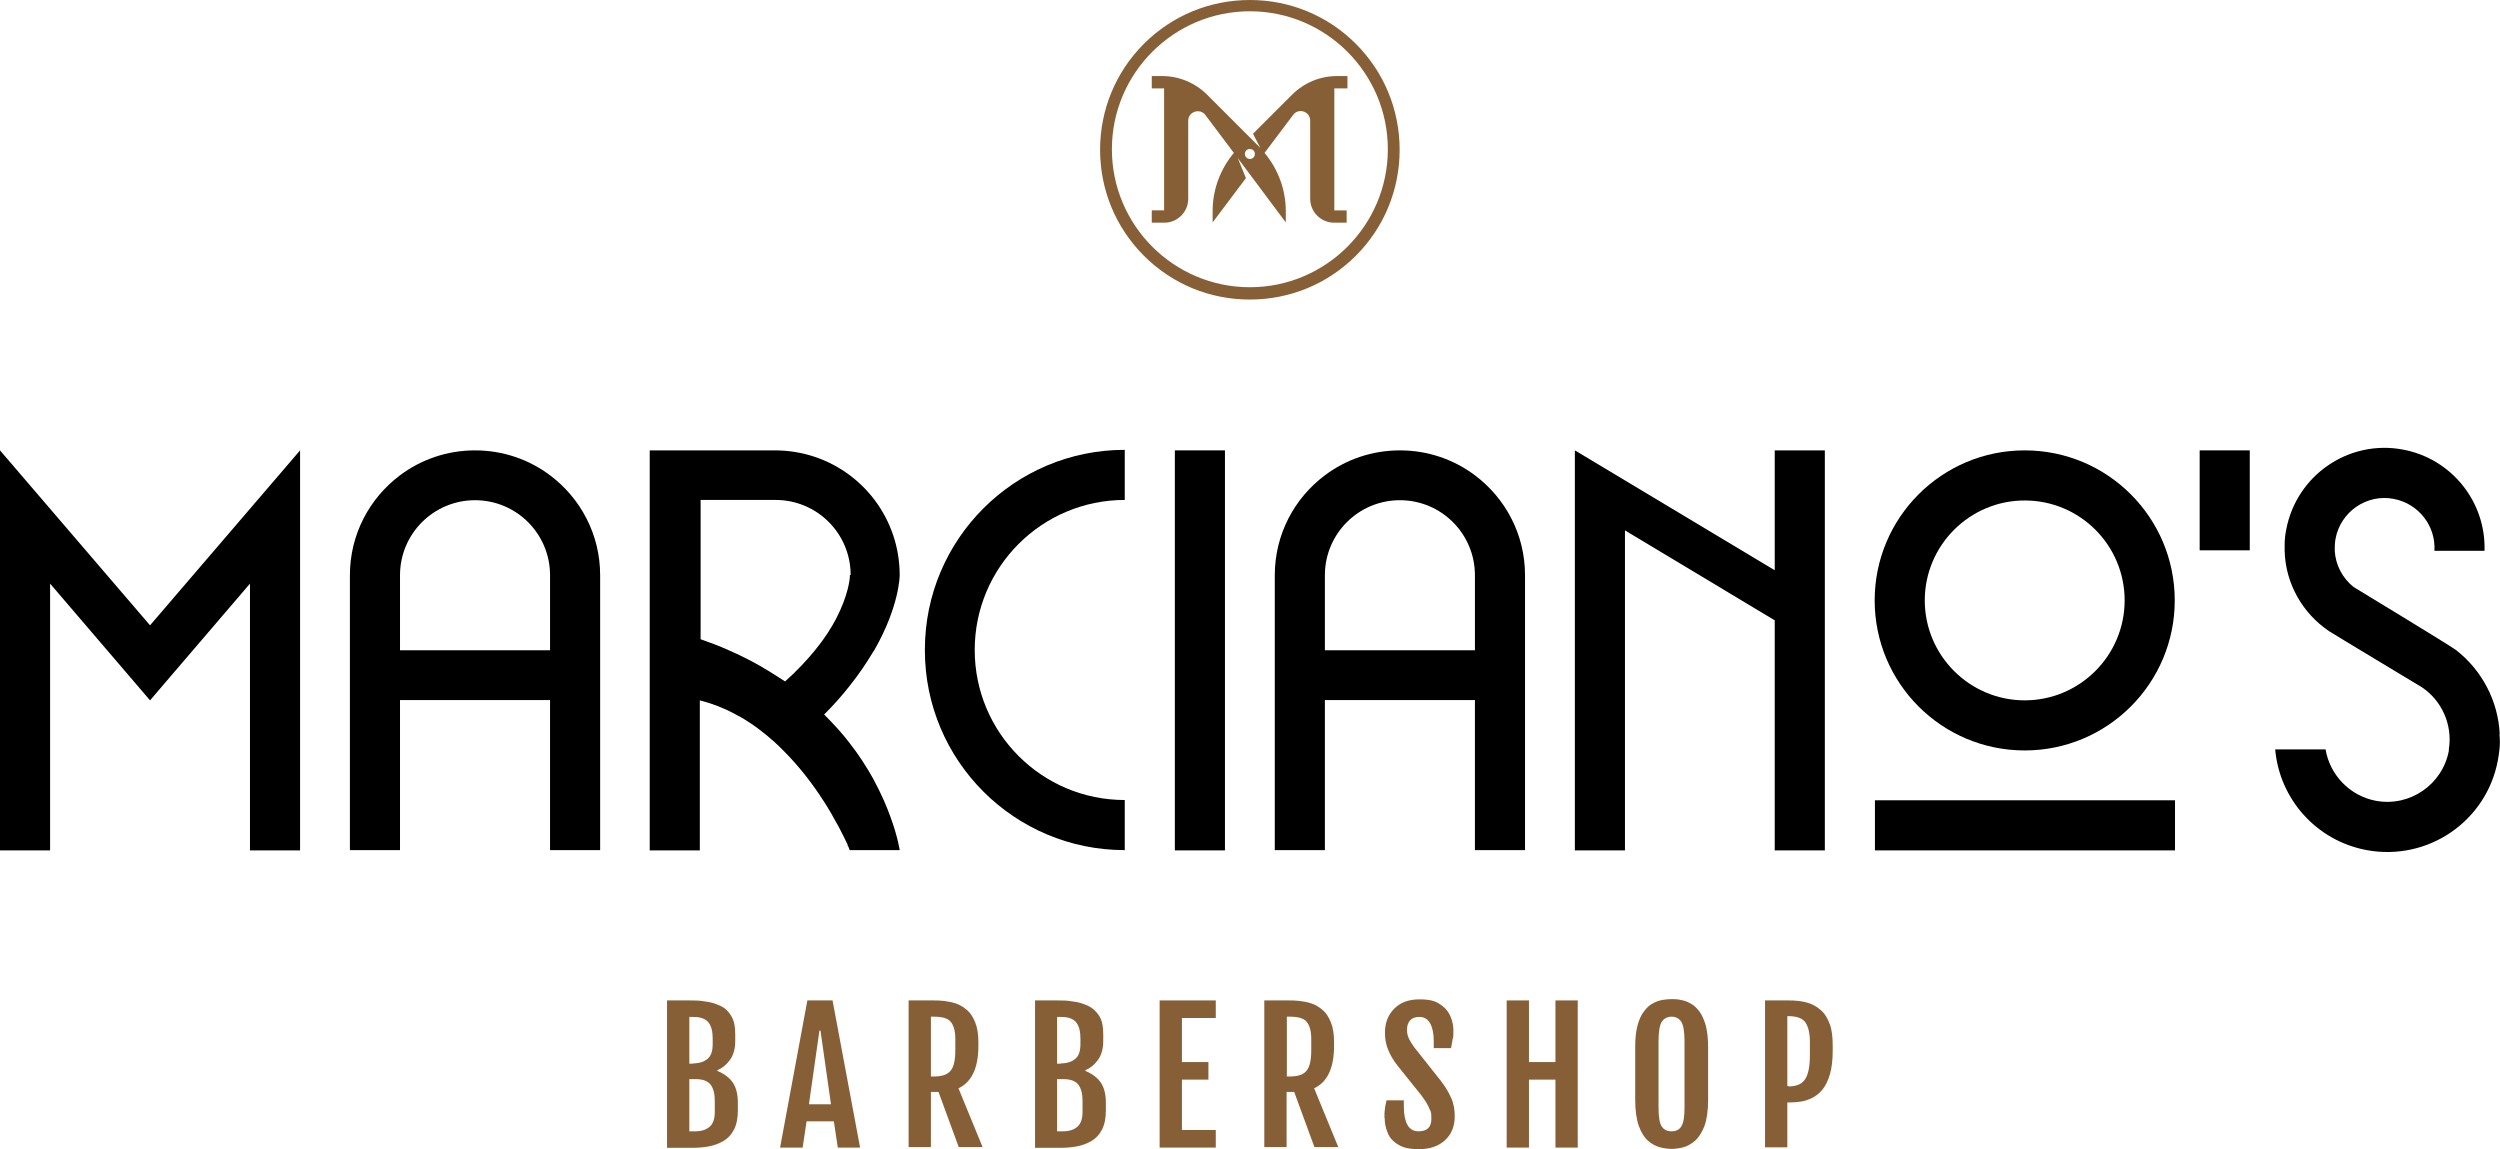
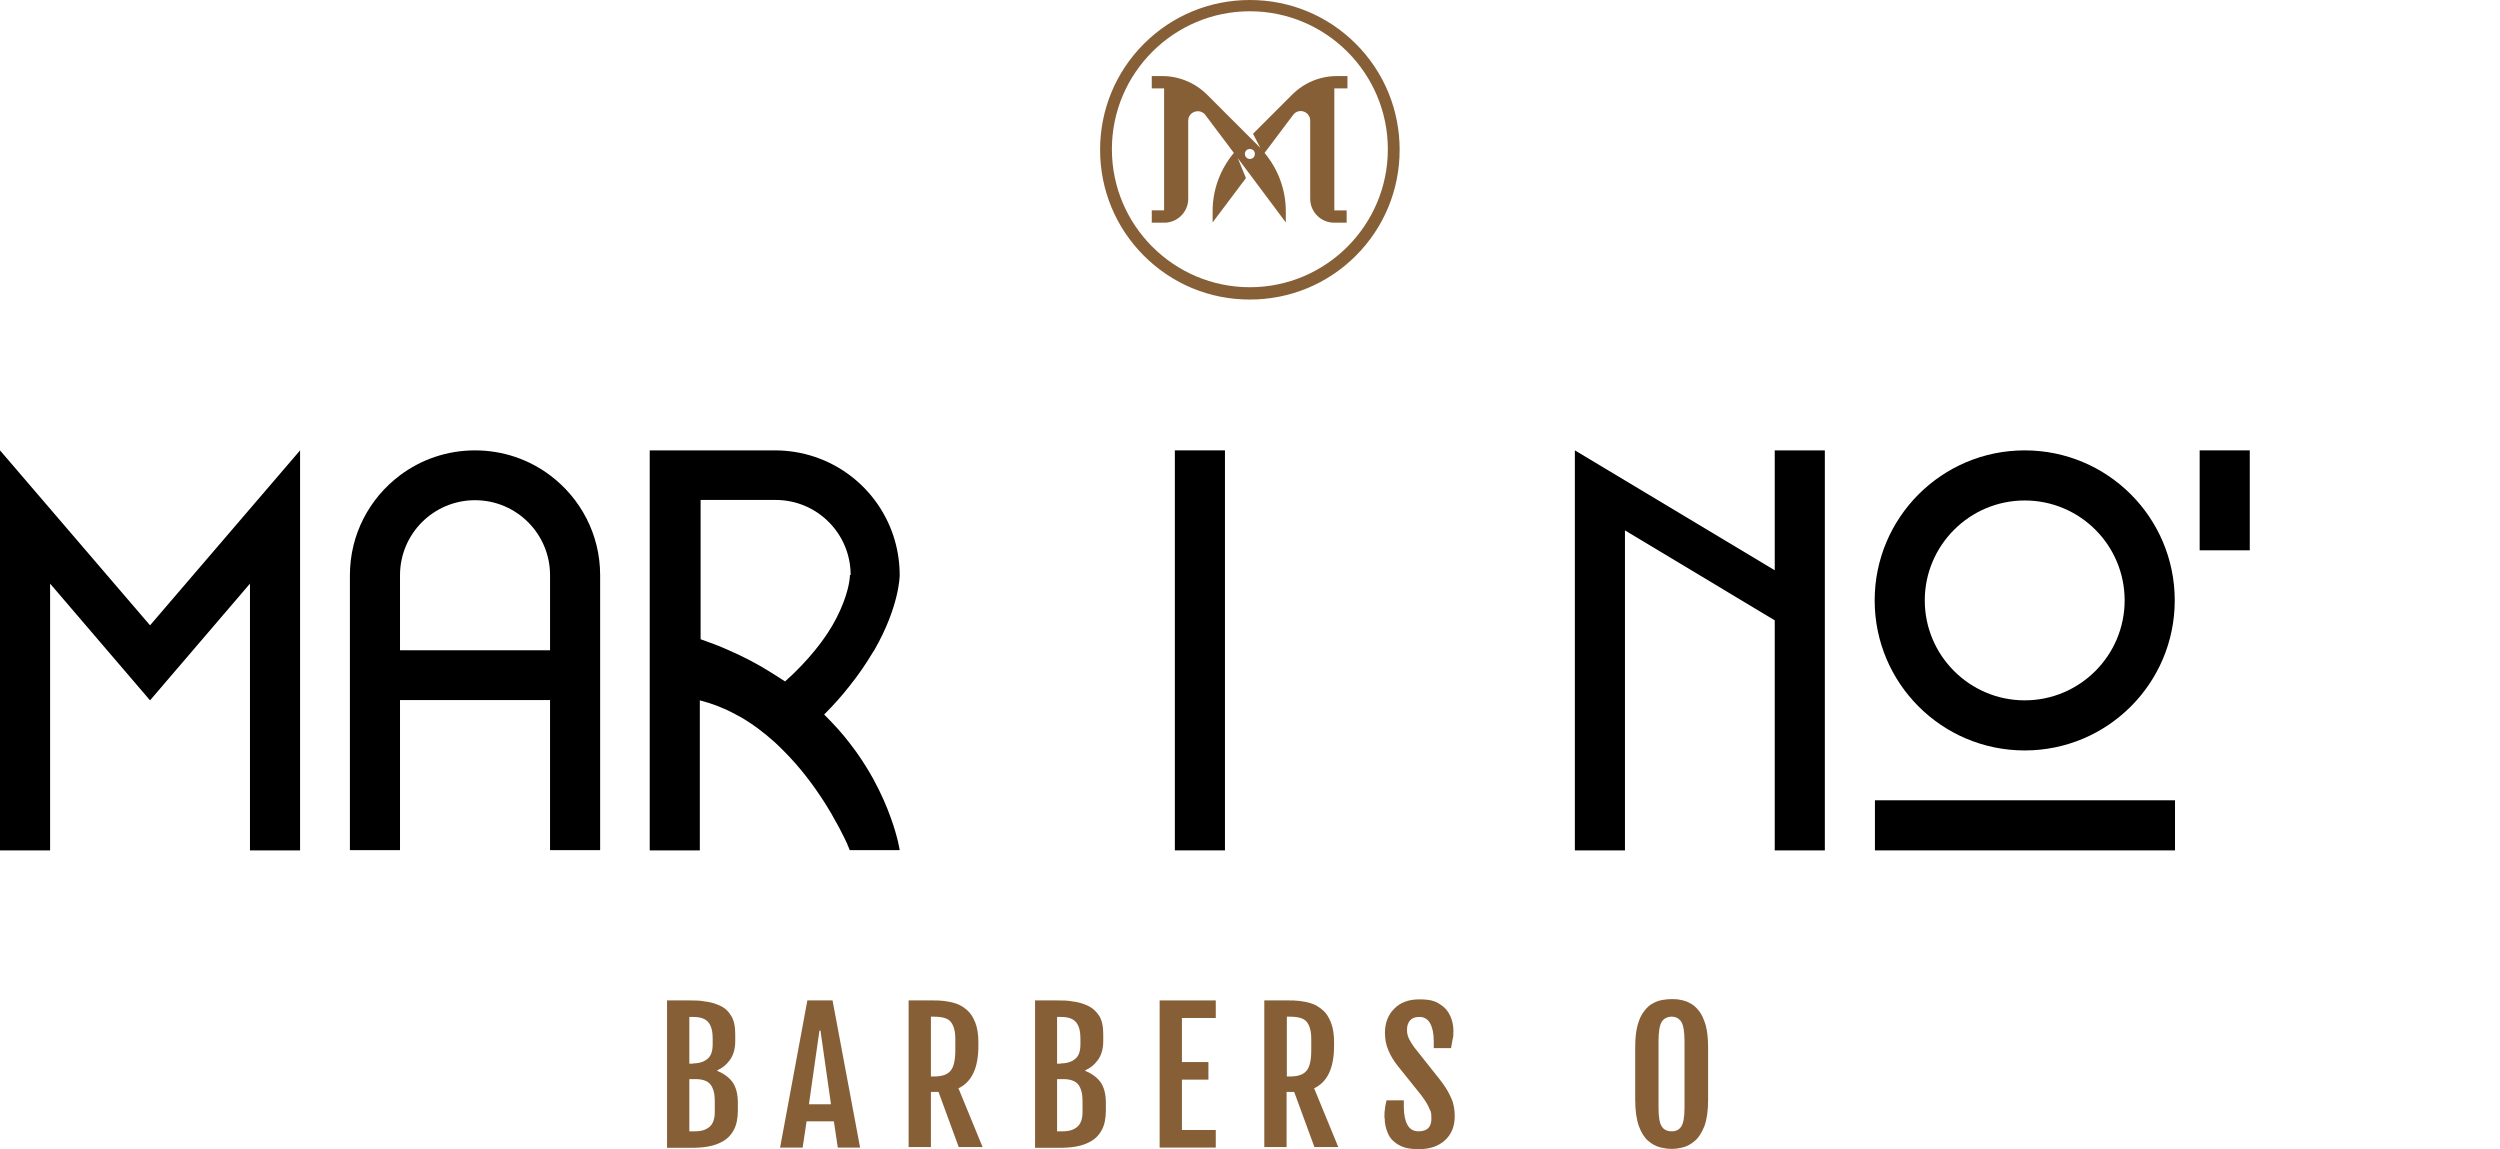
<svg xmlns="http://www.w3.org/2000/svg" id="Laag_1" version="1.1" viewBox="0 0 953.1 438.1">
  <defs>
    <style>
      .st0 {
        fill: #875f37;
      }
    </style>
  </defs>
  <rect x="447.9" y="171.7" width="19.1" height="152.5" />
  <polygon points="676.6 217.4 600.4 171.7 600.4 190.8 600.4 324.2 619.5 324.2 619.5 202.2 676.6 236.5 676.6 324.2 695.7 324.2 695.7 171.7 676.6 171.7 676.6 217.4" />
  <polygon points="57.2 238.4 0 171.7 0 324.2 19.1 324.2 19.1 222.5 57.2 267 95.3 222.5 95.3 324.2 114.4 324.2 114.4 171.7 57.2 238.4" />
  <path d="M152.5,247.9v-28.6c0-15.8,12.8-28.6,28.6-28.6s28.6,12.8,28.6,28.6v28.6h-57.2,0ZM209.7,181.2c-8-6-17.9-9.5-28.6-9.5s-20.6,3.5-28.6,9.5c-11.6,8.7-19.1,22.5-19.1,38.1v104.8h19.1v-57.2h57.2v57.2h19.1v-104.8c0-15.6-7.5-29.4-19.1-38.1" />
-   <path d="M505.1,247.9v-28.6c0-15.8,12.8-28.6,28.6-28.6s28.6,12.8,28.6,28.6v28.6h-57.2,0ZM562.3,181.2c-8-6-17.9-9.5-28.6-9.5s-20.6,3.5-28.6,9.5c-11.6,8.7-19.1,22.5-19.1,38.1v104.8h19.1v-57.2h57.2v57.2h19.1v-104.8c0-15.6-7.5-29.4-19.1-38.1" />
  <path d="M324,219.3v.3c0,1.4-.7,7.4-5.1,16h0c-1.9,3.7-4.5,7.8-8.1,12.2-3.1,3.8-6.8,7.8-11.5,12h0c-1.9-1.2-3.8-2.5-5.8-3.7-4.8-3-10.1-5.8-15.9-8.3-3.3-1.5-6.8-2.8-10.5-4.1v-53.1h28.6c15.8,0,28.6,12.8,28.6,28.6M281.9,273.1c4.9,2.8,9.4,6.2,13.5,9.9,1.2,1.1,2.3,2.2,3.4,3.3,6.2,6.2,11.3,13,15.2,19.1.3.5.6.9.9,1.4,1.4,2.2,2.6,4.3,3.6,6.2.5.9,1,1.7,1.4,2.5,1.3,2.5,2.3,4.5,3,6,0,0,0,.2.2.3,0,0,0,.2,0,.3,0,.2.2.4.3.6.2.6.4,1,.5,1.2v.2h19.1s-.7-5-3.5-12.6c-.7-2-1.6-4.2-2.6-6.5-1.1-2.5-2.5-5.3-4-8.1-2.4-4.3-5.3-8.9-8.9-13.5-2.8-3.7-6.1-7.3-9.8-11,1.9-1.9,3.6-3.7,5.2-5.5,1.6-1.8,3.1-3.6,4.5-5.4,3.6-4.5,6.4-8.7,8.8-12.7h0c.2-.3.4-.6.6-.9,9.7-16.9,9.7-28.6,9.7-28.6,0-10.7-3.5-20.6-9.5-28.6-2.7-3.6-5.9-6.8-9.5-9.5-8-6-17.9-9.5-28.6-9.5h-47.7v152.5h19.1v-57.2c4.7,1.2,9.1,2.9,13.2,5.1.6.3,1.2.7,1.8,1" />
-   <path d="M352.6,247.9c0,42.1,34.1,76.2,76.2,76.2v-19.1c-31.6,0-57.2-25.6-57.2-57.2s25.6-57.2,57.2-57.2v-19.1c-42.1,0-76.2,34.1-76.2,76.2" />
  <rect x="714.8" y="305.1" width="114.4" height="19.1" />
  <path d="M771.9,190.8c21.1,0,38.1,17.1,38.1,38.1s-17.1,38.1-38.1,38.1-38.1-17.1-38.1-38.1,17.1-38.1,38.1-38.1M771.9,286.1c31.6,0,57.2-25.6,57.2-57.2s-25.6-57.2-57.2-57.2-57.2,25.6-57.2,57.2,25.6,57.2,57.2,57.2" />
-   <path d="M953,279.9c-.6-12.7-6.8-24.4-16.7-32.1h0c-2.4-1.8-39-24-39-24-4.2-3.3-6.9-8.4-7.2-13.8,0-1.5,0-3,.3-4.6,1.9-10.3,11.9-17.2,22.2-15.2,9.5,1.8,16.1,10.4,15.5,19.8h19.1c.6-18.5-12.4-35.1-31.1-38.6-20.7-3.9-40.6,9.8-44.5,30.5-.4,1.9-.6,3.9-.6,5.8v2.3c.3,12.4,6.8,23.8,16.9,30.6,1,.7,35.4,21.4,35.4,21.4,7.5,5,11.8,14.2,10.3,23.6v.6c-2.4,12.9-14.9,21.5-27.8,19.1-10.1-1.9-17.6-10-19.2-19.6h-19.2c1.6,18.7,15.5,34.8,34.9,38.4,23.3,4.3,45.7-11,50-34.3.3-1.4.4-2.7.6-4.1.2-1.9.2-3.8,0-5.7" />
  <rect x="838.6" y="171.7" width="19.1" height="38.1" />
  <g>
    <g>
      <path class="st0" d="M265.1,431.3c2.3,0,4.1-.6,5.4-1.7,1.3-1.1,2-3,2-5.6v-4.4c0-2.6-.5-4.6-1.6-6.1-1.1-1.4-3-2.1-5.8-2.1h-2.3v19.9h2.3,0ZM264.3,405.4c2.3,0,4.1-.6,5.4-1.7,1.4-1.1,2-3,2-5.6v-2.3c0-2.6-.5-4.6-1.6-6s-3-2.1-5.8-2.1h-1.5v17.8h1.5,0ZM254.3,381.4h8.6c1.9,0,3.9,0,5.9.4,2,.2,3.9.8,5.7,1.6s3.2,2.1,4.2,3.8c1.1,1.7,1.6,4,1.6,7v2.7c0,3-.7,5.4-2.1,7.3-1.4,1.9-3,3.1-4.7,3.8v.3c2.5,1,4.5,2.5,5.8,4.3,1.3,1.9,2,4.5,2,7.8v2.9c0,3-.5,5.5-1.5,7.4s-2.3,3.3-4,4.3-3.6,1.7-5.8,2.1c-2.2.4-4.4.5-6.8.5h-8.9v-56.1h0Z" />
      <path class="st0" d="M316.8,421l-4-28.1h-.4l-4,28.1h8.4ZM307.8,381.4h9.6l10.5,56.1h-8.5l-1.5-10h-10.4l-1.5,10h-8.6l10.4-56.1Z" />
      <path class="st0" d="M356,410.4c3.1,0,5.2-.7,6.4-2.2,1.2-1.4,1.8-4,1.8-7.8v-4.4c0-2.9-.6-5-1.7-6.4-1.1-1.4-3.3-2-6.5-2h-1.1v22.8h1.1ZM346.4,381.4h9.2c1.3,0,2.7,0,4.3.2s3.1.5,4.6,1,2.9,1.4,4.2,2.5,2.3,2.7,3.1,4.7,1.2,4.5,1.2,7.5v1.4c0,8.4-2.5,13.8-7.6,16.2l9.2,22.4h-9.1l-7.7-21h-2.9v21h-8.5v-56.1.2Z" />
      <path class="st0" d="M405.3,431.3c2.3,0,4.1-.6,5.4-1.7,1.3-1.1,2-3,2-5.6v-4.4c0-2.6-.5-4.6-1.6-6.1-1.1-1.4-3-2.1-5.8-2.1h-2.3v19.9h2.3,0ZM404.5,405.4c2.3,0,4.1-.6,5.4-1.7,1.4-1.1,2-3,2-5.6v-2.3c0-2.6-.5-4.6-1.6-6s-3-2.1-5.8-2.1h-1.5v17.8h1.5,0ZM394.5,381.4h8.6c1.9,0,3.9,0,5.9.4,2,.2,3.9.8,5.7,1.6,1.7.8,3.2,2.1,4.3,3.8s1.6,4,1.6,7v2.7c0,3-.7,5.4-2.1,7.3-1.4,1.9-3,3.1-4.7,3.8v.3c2.5,1,4.5,2.5,5.8,4.3,1.3,1.9,2,4.5,2,7.8v2.9c0,3-.5,5.5-1.5,7.4s-2.3,3.3-4,4.3-3.6,1.7-5.8,2.1c-2.2.4-4.4.5-6.8.5h-8.9v-56.1h0Z" />
      <polygon class="st0" points="442.1 381.4 463.5 381.4 463.5 388.1 450.6 388.1 450.6 404.9 460.7 404.9 460.7 411.6 450.6 411.6 450.6 430.8 463.5 430.8 463.5 437.5 442.1 437.5 442.1 381.4" />
      <path class="st0" d="M491.7,410.4c3.1,0,5.2-.7,6.4-2.2,1.2-1.4,1.8-4,1.8-7.8v-4.4c0-2.9-.6-5-1.7-6.4-1.1-1.4-3.3-2-6.5-2h-1.1v22.8h1.1ZM482,381.4h9.2c1.3,0,2.7,0,4.3.2s3.1.5,4.6,1,2.9,1.4,4.2,2.5,2.3,2.7,3.1,4.7,1.2,4.5,1.2,7.5v1.4c0,8.4-2.5,13.8-7.6,16.2l9.2,22.4h-9.1l-7.7-21h-2.9v21h-8.5v-56.1.2Z" />
      <path class="st0" d="M527.8,426.1c0-1.2,0-2.3.2-3.3,0-1,.4-2.1.6-3.3h6.6v2.5c0,3,.5,5.3,1.4,6.9s2.3,2.4,4.2,2.4c3.3,0,4.9-1.6,4.9-4.8s-.3-2.6-.8-3.9c-.5-1.4-1.6-3.1-3.1-5.1l-8.9-11.1c-1.6-2-2.8-4-3.6-6-.9-2-1.3-4.3-1.3-6.7,0-3.7,1.2-6.8,3.5-9.1,2.3-2.4,5.5-3.6,9.6-3.6s5.9.6,7.8,1.8,3.2,2.7,4,4.5,1.2,3.7,1.2,5.6,0,2.3-.3,3.3c-.2,1-.4,2.1-.6,3.4h-6.6v-2.7c0-3-.5-5.2-1.4-6.8s-2.3-2.4-4-2.4-2.8.4-3.6,1.3c-.8.9-1.2,2.1-1.2,3.6s.3,2.4.8,3.5c.5,1,1.2,2.1,2,3.2l9.9,12.5c1.8,2.3,3.2,4.6,4.1,6.7,1,2.1,1.4,4.5,1.4,7,0,3.9-1.2,6.9-3.7,9.2s-5.8,3.4-9.9,3.4-6-.6-7.9-1.7c-1.9-1.1-3.3-2.6-4-4.4-.8-1.8-1.2-3.7-1.2-5.7" />
-       <polygon class="st0" points="574.4 381.4 582.9 381.4 582.9 404.9 593 404.9 593 381.4 601.5 381.4 601.5 437.5 593 437.5 593 411.6 582.9 411.6 582.9 437.5 574.4 437.5 574.4 381.4" />
      <path class="st0" d="M637.3,431.3c1.7,0,2.9-.6,3.7-1.9.8-1.3,1.2-3.6,1.2-7.1v-25.3c0-3.6-.4-6.1-1.2-7.4-.8-1.3-2.1-2-3.7-2s-3,.7-3.8,2-1.2,3.8-1.2,7.4v25.3c0,3.5.4,5.9,1.2,7.1.8,1.3,2.1,1.9,3.8,1.9M637.3,438c-1.4,0-2.8-.2-4.4-.6-1.6-.4-3.1-1.2-4.6-2.5-1.4-1.2-2.6-3.1-3.5-5.6s-1.4-5.9-1.4-10.1v-19.9c0-3.4.3-6.2.9-8.4s1.4-4,2.5-5.4c1-1.3,2.1-2.4,3.4-3,1.2-.7,2.5-1.1,3.7-1.3s2.4-.3,3.4-.3,2.1,0,3.4.3c1.2.2,2.5.6,3.7,1.3,1.2.6,2.3,1.6,3.4,3,1,1.3,1.8,3.1,2.5,5.4.6,2.3.9,5.1.9,8.5v19.9c0,4.2-.5,7.5-1.4,10-1,2.5-2.2,4.4-3.6,5.6-1.5,1.3-3,2.1-4.5,2.5-1.6.4-3,.6-4.2.6" />
-       <path class="st0" d="M681.8,414.2c3.1,0,5.2-.9,6.4-2.8,1.2-1.8,1.8-4.9,1.8-9.1v-5.1c0-3.3-.6-5.8-1.7-7.4-1.1-1.6-3.3-2.4-6.5-2.4h-.4v26.6h.4v.2ZM672.9,381.4h8.5c1.3,0,2.7,0,4.3.2,1.5.2,3.1.5,4.6,1.1s2.9,1.5,4.2,2.7c1.3,1.2,2.3,2.9,3.1,5.1.8,2.1,1.1,4.9,1.1,8.2v2c0,3.6-.4,6.6-1.1,9s-1.7,4.3-2.8,5.7c-1.2,1.4-2.5,2.5-4,3.2s-2.9,1.2-4.4,1.4-2.9.3-4.2.3h-.8v17.1h-8.5v-56.1h0Z" />
    </g>
    <g>
      <path class="st0" d="M476.5,60.6c-1,0-1.9-.8-1.9-1.9s.8-1.9,1.9-1.9,1.9.8,1.9,1.9-.8,1.9-1.9,1.9M513.7,33.7v-4.7h-4c-6.4,0-12.5,2.5-17.1,7.1l-14.9,14.9,2.8,5.4-14.9-14.9-5.4-5.4c-4.5-4.5-10.7-7.1-17.1-7.1h-4v4.7h4.7v46.5h-4.7v4.7h4.8c5,0,9.1-4.1,9.1-9.1v-29.8c0-3.4,4.4-4.9,6.5-2.2l10.9,14.5c-5.2,6.2-8.1,14-8.1,22.2v4.3l12.7-16.9-3.1-7.6,18.3,24.5v-4.3c0-8.1-2.9-16-8.1-22.2l10.9-14.5c2.1-2.8,6.5-1.3,6.5,2.2v29.8c0,5,4.1,9.1,9.1,9.1h4.8v-4.7h-4.7v-46.5h5Z" />
      <path class="st0" d="M476.5,4.3c-29,0-52.6,23.6-52.6,52.6s23.6,52.6,52.6,52.6,52.6-23.6,52.6-52.6-23.6-52.6-52.6-52.6M476.5,114.2c-15.3,0-29.6-5.9-40.4-16.7-10.8-10.8-16.7-25.2-16.7-40.4s5.9-29.6,16.7-40.4S461.3,0,476.5,0s29.6,5.9,40.4,16.7c10.8,10.8,16.7,25.2,16.7,40.4s-5.9,29.6-16.7,40.4-25.2,16.7-40.4,16.7" />
    </g>
  </g>
</svg>